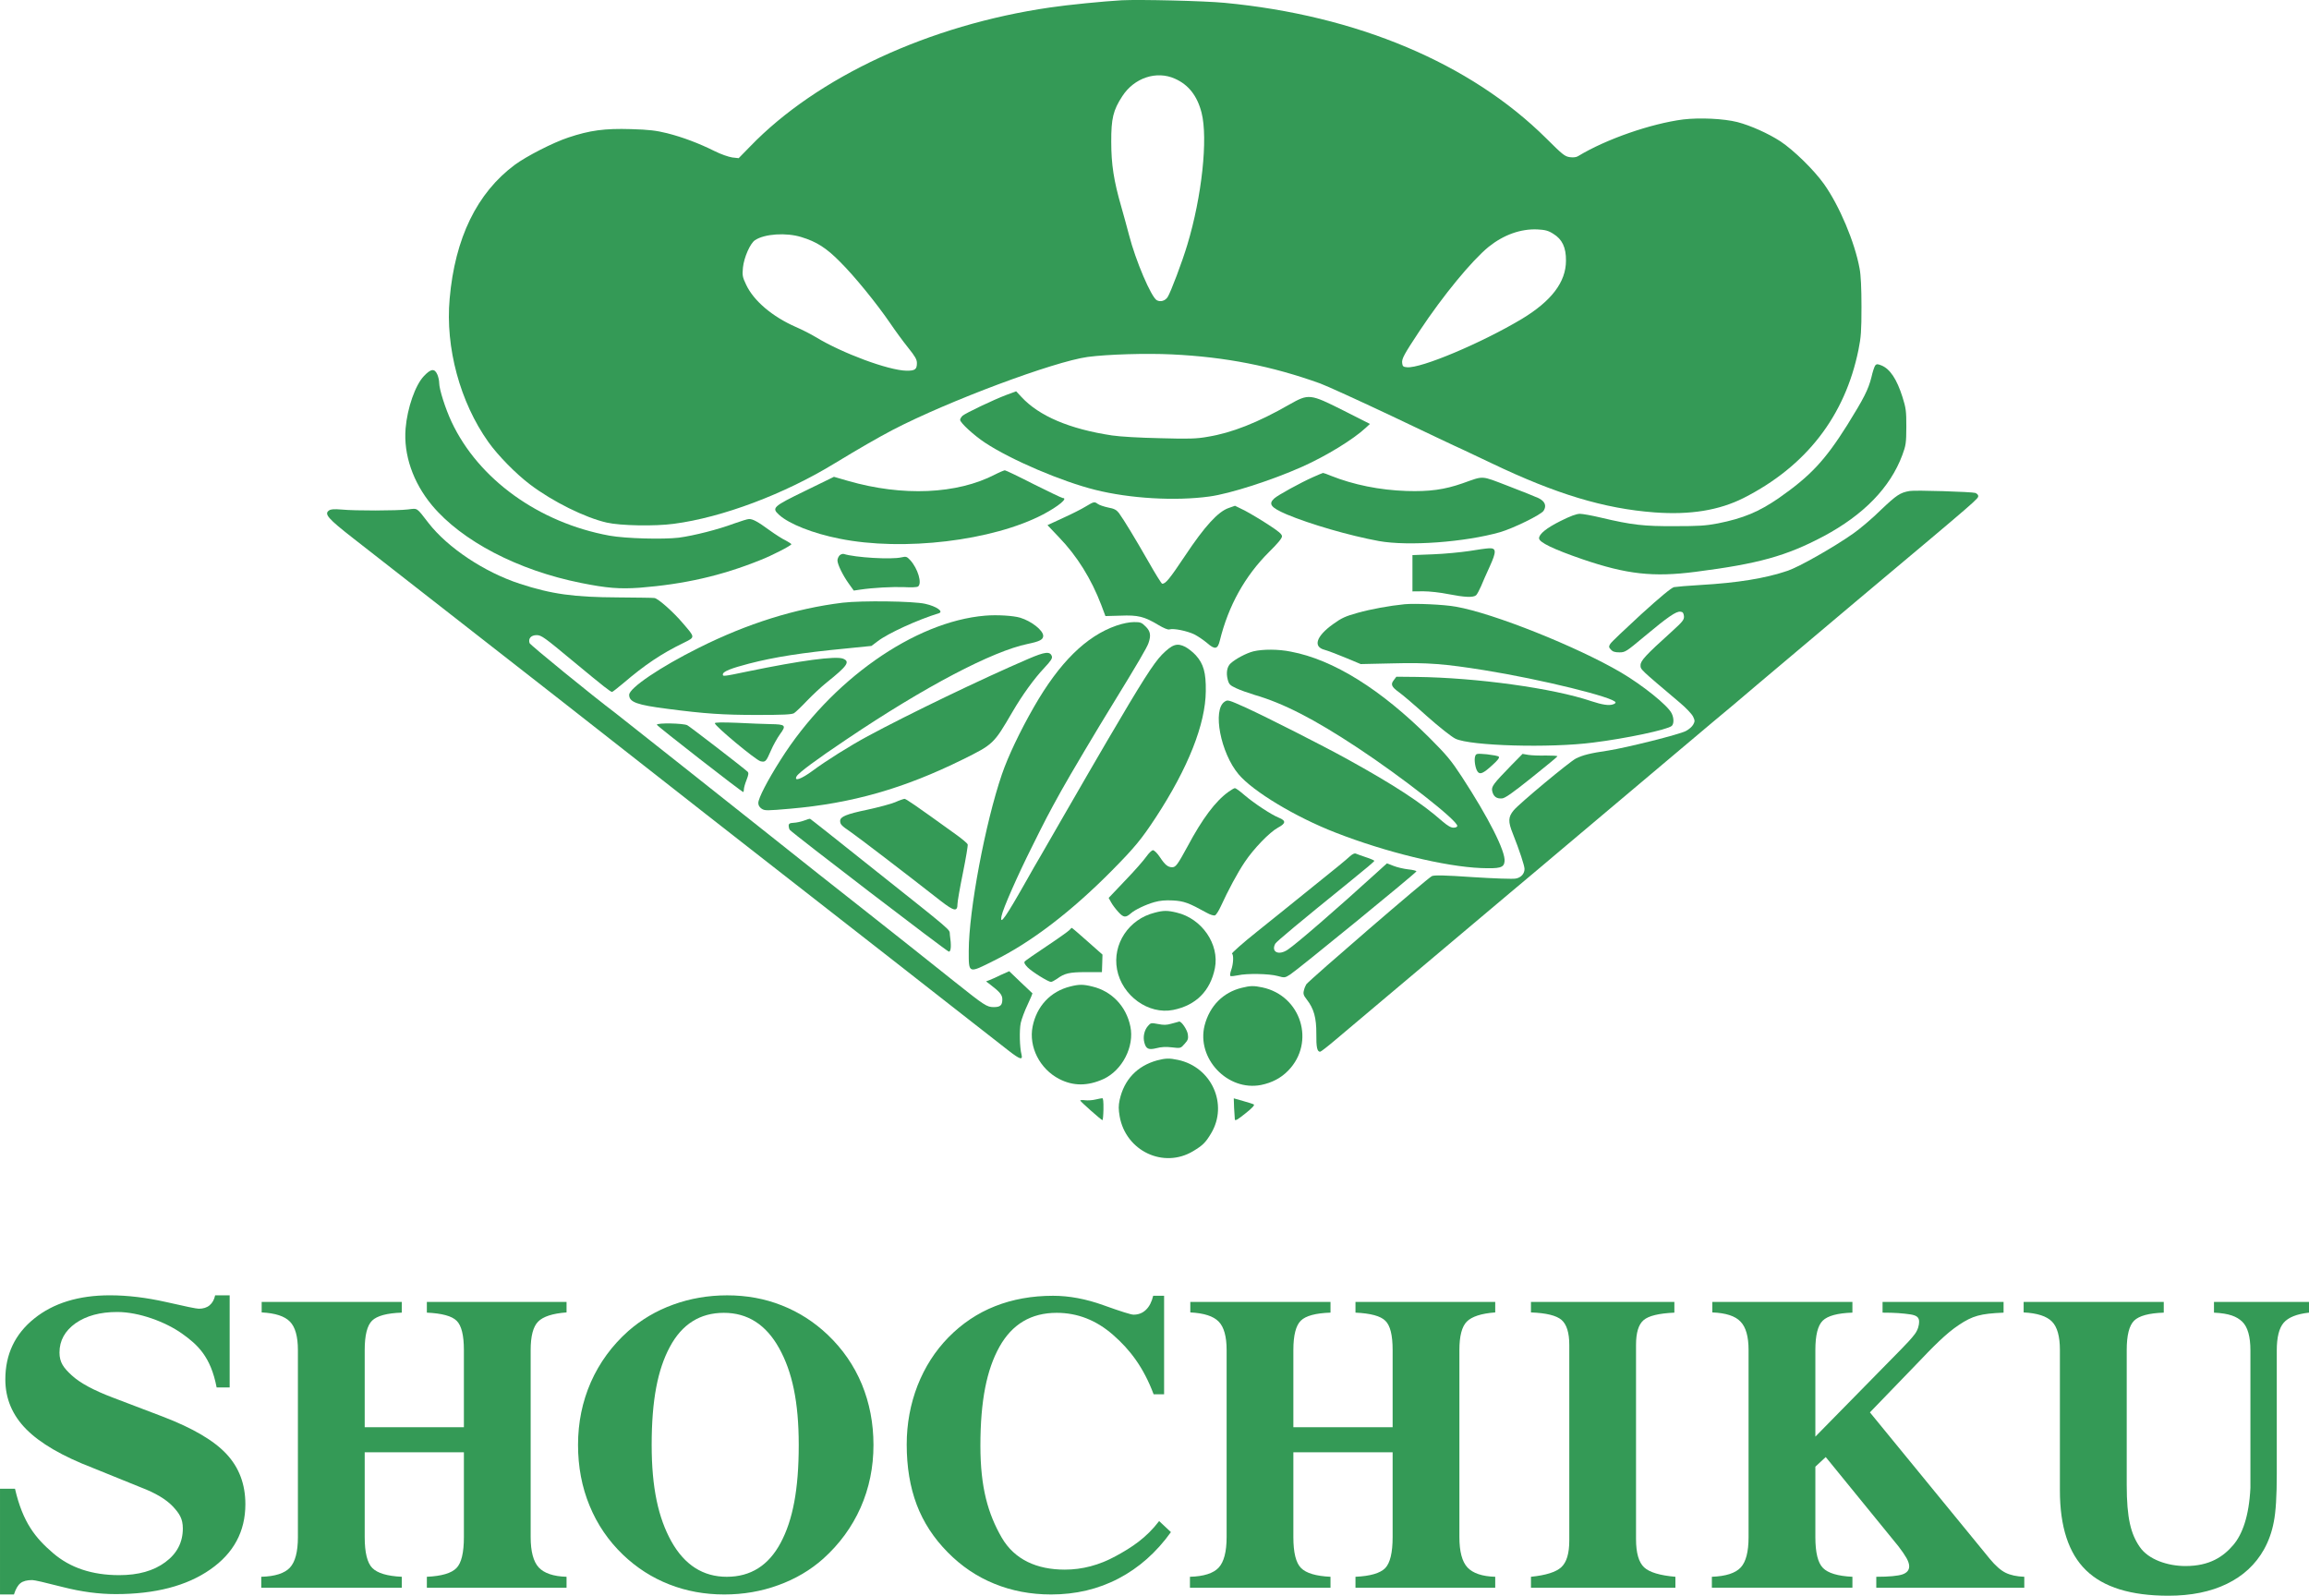
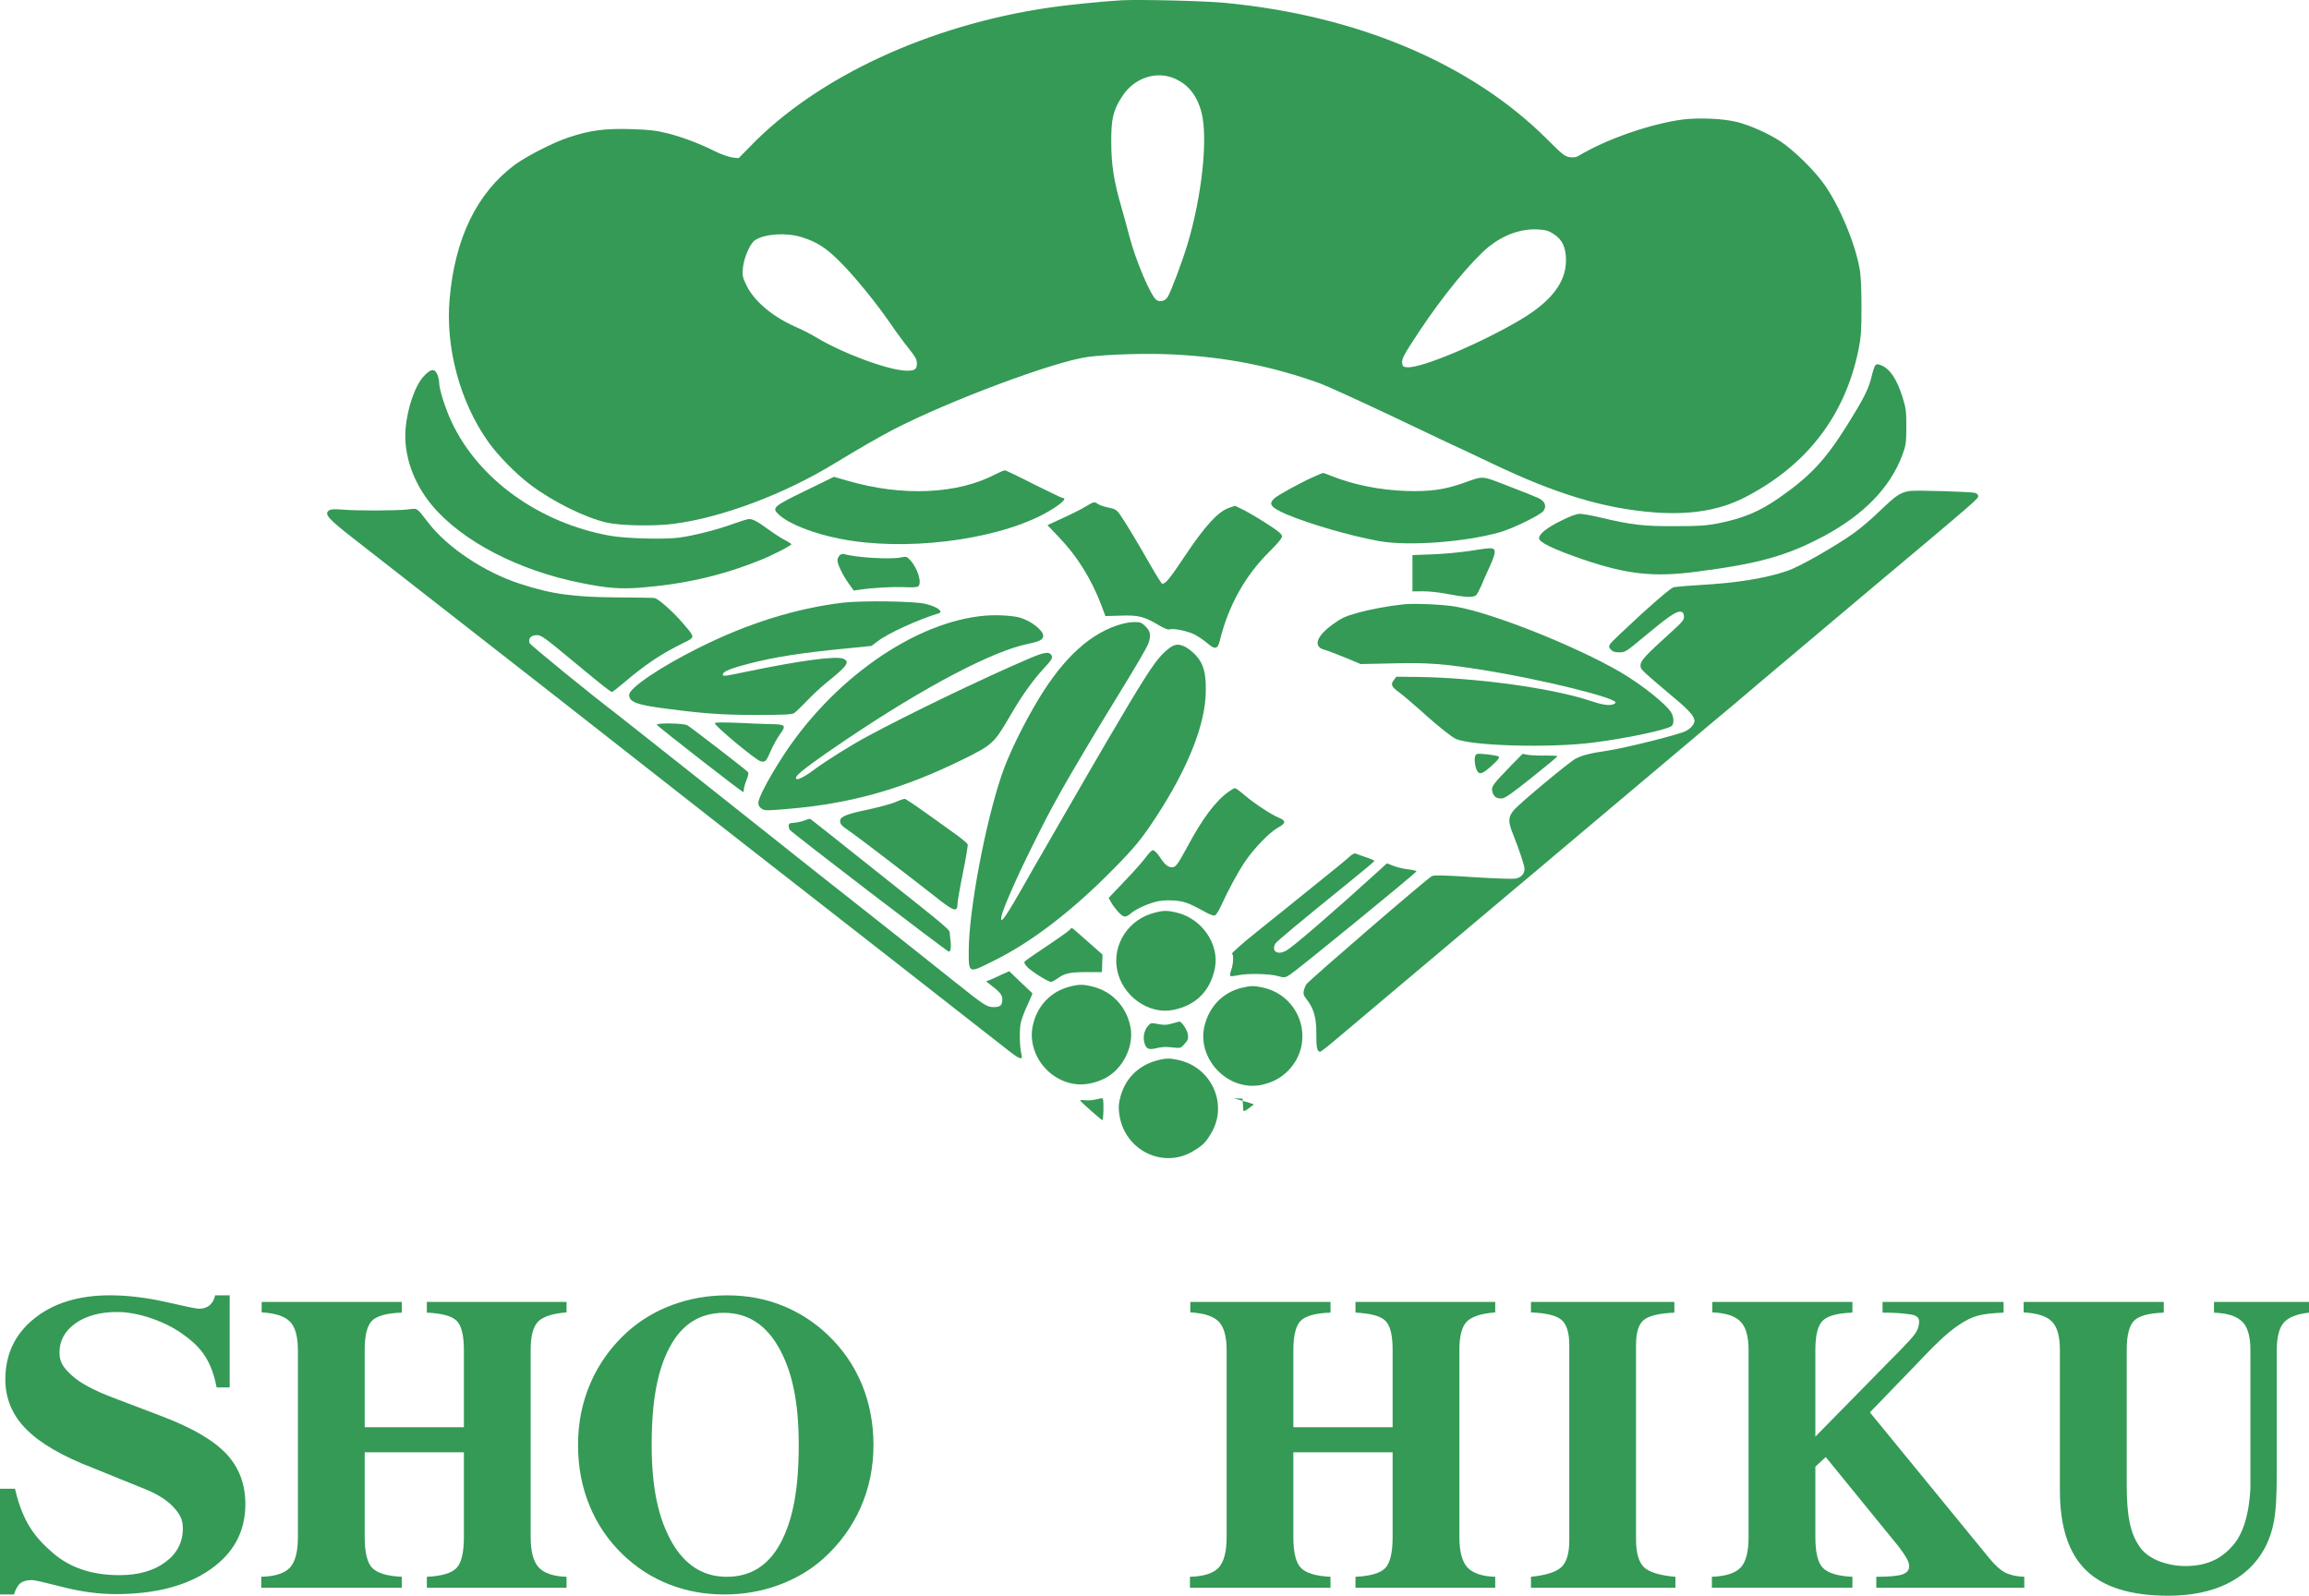
<svg xmlns="http://www.w3.org/2000/svg" width="1136.605px" height="785.484px" style="animation-delay: 0s; animation-direction: normal; animation-duration: 0s; animation-fill-mode: none; animation-iteration-count: 1; animation-name: none; animation-play-state: running; animation-timing-function: ease; background-attachment: scroll; background-blend-mode: normal; background-clip: border-box; background-color: rgba(0, 0, 0, 0); background-image: none; background-origin: padding-box; background-position: 0% 0%; background-repeat: repeat; background-size: auto; border-bottom-color: rgb(0, 0, 0); border-bottom-left-radius: 0px; border-bottom-right-radius: 0px; border-bottom-style: none; border-bottom-width: 0px; border-collapse: separate; border-image-outset: 0px; border-image-repeat: stretch; border-image-slice: 100%; border-image-source: none; border-image-width: 1; border-left-color: rgb(0, 0, 0); border-left-style: none; border-left-width: 0px; border-right-color: rgb(0, 0, 0); border-right-style: none; border-right-width: 0px; border-top-color: rgb(0, 0, 0); border-top-left-radius: 0px; border-top-right-radius: 0px; border-top-style: none; border-top-width: 0px; bottom: auto; box-shadow: none; box-sizing: content-box; break-after: auto; break-before: auto; break-inside: auto; caption-side: top; clear: none; clip: auto; color: rgb(0, 0, 0); content: ; cursor: auto; direction: ltr; display: block; empty-cells: show; float: none; font-family: &quot;Times New Roman&quot;; font-kerning: auto; font-size: 16px; font-stretch: 100%; font-style: normal; font-variant: normal; font-variant-ligatures: normal; font-variant-caps: normal; font-variant-numeric: normal; font-variant-east-asian: normal; font-weight: 400; height: 785.469px; image-rendering: auto; isolation: auto; justify-items: normal; justify-self: auto; left: auto; letter-spacing: normal; line-height: normal; list-style-image: none; list-style-position: outside; list-style-type: disc; margin-bottom: 0px; margin-left: 0px; margin-right: 0px; margin-top: 0px; max-height: none; max-width: none; min-height: 0px; min-width: 0px; mix-blend-mode: normal; object-fit: fill; object-position: 50% 50%; offset-distance: 0px; offset-path: none; offset-rotate: auto 0deg; opacity: 1; orphans: 2; outline-color: rgb(0, 0, 0); outline-offset: 0px; outline-style: none; outline-width: 0px; overflow-anchor: auto; overflow-wrap: normal; overflow-x: visible; overflow-y: visible; padding-bottom: 0px; padding-left: 0px; padding-right: 0px; padding-top: 0px; pointer-events: auto; position: static; resize: none; right: auto; scroll-behavior: auto; speak: normal; table-layout: auto; tab-size: 8; text-align: start; text-align-last: auto; text-decoration: none solid rgb(0, 0, 0); text-decoration-line: none; text-decoration-style: solid; text-decoration-color: rgb(0, 0, 0); text-decoration-skip-ink: auto; text-underline-position: auto; text-indent: 0px; text-rendering: auto; text-shadow: none; text-size-adjust: auto; text-overflow: clip; text-transform: none; top: auto; touch-action: auto; transition-delay: 0s; transition-duration: 0s; transition-property: all; transition-timing-function: ease; unicode-bidi: normal; vertical-align: baseline; visibility: visible; white-space: normal; widows: 2; width: 1136.59px; will-change: auto; word-break: normal; word-spacing: 0px; word-wrap: normal; z-index: auto; zoom: 1; -webkit-appearance: none; backface-visibility: visible; -webkit-border-horizontal-spacing: 0px; -webkit-border-image: none; -webkit-border-vertical-spacing: 0px; -webkit-box-align: stretch; -webkit-box-decoration-break: slice; -webkit-box-direction: normal; -webkit-box-flex: 0; -webkit-box-flex-group: 1; -webkit-box-lines: single; -webkit-box-ordinal-group: 1; -webkit-box-orient: horizontal; -webkit-box-pack: start; -webkit-box-reflect: none; column-count: auto; column-gap: normal; column-rule-color: rgb(0, 0, 0); column-rule-style: none; column-rule-width: 0px; column-span: none; column-width: auto; align-content: normal; align-items: normal; align-self: auto; flex-basis: auto; flex-grow: 0; flex-shrink: 1; flex-direction: row; flex-wrap: nowrap; justify-content: normal; -webkit-font-smoothing: auto; grid-auto-columns: auto; grid-auto-flow: row; grid-auto-rows: auto; grid-column-end: auto; grid-column-start: auto; grid-template-areas: none; grid-template-columns: none; grid-template-rows: none; grid-row-end: auto; grid-row-start: auto; grid-column-gap: 0px; grid-row-gap: 0px; -webkit-highlight: none; hyphens: manual; -webkit-hyphenate-character: auto; -webkit-line-break: auto; -webkit-line-clamp: none; -webkit-locale: auto; -webkit-margin-before-collapse: collapse; -webkit-margin-after-collapse: collapse; -webkit-mask-box-image: none; -webkit-mask-box-image-outset: 0px; -webkit-mask-box-image-repeat: stretch; -webkit-mask-box-image-slice: 0 fill; -webkit-mask-box-image-source: none; -webkit-mask-box-image-width: auto; -webkit-mask-clip: border-box; -webkit-mask-composite: source-over; -webkit-mask-image: none; -webkit-mask-origin: border-box; -webkit-mask-position: 0% 0%; -webkit-mask-repeat: repeat; -webkit-mask-size: auto; order: 0; perspective: none; perspective-origin: 568.297px 392.734px; -webkit-print-color-adjust: economy; -webkit-rtl-ordering: logical; shape-outside: none; shape-image-threshold: 0; shape-margin: 0px; -webkit-tap-highlight-color: rgba(0, 0, 0, 0.18); -webkit-text-combine: none; -webkit-text-decorations-in-effect: none; -webkit-text-emphasis-color: rgb(0, 0, 0); -webkit-text-emphasis-position: over right; -webkit-text-emphasis-style: none; -webkit-text-fill-color: rgb(0, 0, 0); -webkit-text-orientation: vertical-right; -webkit-text-security: none; -webkit-text-stroke-color: rgb(0, 0, 0); -webkit-text-stroke-width: 0px; transform: none; transform-origin: 0px 0px; transform-style: flat; -webkit-user-drag: auto; -webkit-user-modify: read-only; user-select: auto; -webkit-writing-mode: horizontal-tb; -webkit-app-region: no-drag; buffered-rendering: auto; clip-path: none; clip-rule: nonzero; mask: none; filter: none; flood-color: rgb(0, 0, 0); flood-opacity: 1; lighting-color: rgb(255, 255, 255); stop-color: rgb(0, 0, 0); stop-opacity: 1; color-interpolation: sRGB; color-interpolation-filters: linearRGB; color-rendering: auto; fill: rgb(0, 0, 0); fill-opacity: 1; fill-rule: nonzero; marker-end: none; marker-mid: none; marker-start: none; mask-type: luminance; shape-rendering: auto; stroke: none; stroke-dasharray: none; stroke-dashoffset: 0px; stroke-linecap: butt; stroke-linejoin: miter; stroke-miterlimit: 4; stroke-opacity: 1; stroke-width: 1px; alignment-baseline: auto; baseline-shift: 0px; dominant-baseline: auto; text-anchor: start; writing-mode: horizontal-tb; vector-effect: none; paint-order: fill stroke markers; d: none; cx: 0px; cy: 0px; x: 0px; y: 0px; r: 0px; rx: auto; ry: auto; caret-color: rgb(0, 0, 0); line-break: auto;" version="1.1">
  <style type="text/css" />
  <svg version="1.1" id="svg2" x="0px" y="0px" viewBox="-0.798 -1.497 1136.605 785.484" enable-background="new -0.798 -1.497 1136.605 785.484" xml:space="preserve">
    <g>
      <g>
        <g>
          <g>
            <g id="g3550">
              <g>
                <g id="g3552">
                  <g id="g3582" transform="translate(415.888,37.83)">
                    <path id="path3584" fill="#349A56" d="M-22.241,77.369          c-7.449-2.308-18.062-1.605-22.755,1.507c-2.383,1.503-5.443,8.478-5.973,13.447c-0.376,3.909-0.246,4.715,1.609,8.578          c3.712,7.877,12.869,15.653,24.435,20.724c3.238,1.405,7.629,3.662,9.76,4.966c13.12,7.979,35.752,16.358,44.632,16.558          c4.293,0.051,5.195-0.649,5.195-3.762c0-1.754-0.856-3.261-4.365-7.627c-2.386-2.961-6.322-8.331-8.76-11.943          c-6.546-9.583-17.609-23.231-24.66-30.205C-9.921,82.69-14.79,79.627-22.241,77.369 M347.921,75.764          c-2.485-1.604-4.068-1.956-7.827-2.157c-8.255-0.354-16.607,2.657-24.011,8.579c-8.252,6.774-22.327,23.786-34.066,41.497          c-7.457,11.292-8.784,13.599-8.483,15.707c0.176,1.605,0.526,1.909,2.355,2.058c6.827,0.699,36.856-11.993,56.553-23.786          c14.624-8.831,21.702-18.164,21.724-28.649C354.241,82.439,352.288,78.423,347.921,75.764 M161.637-0.606          c-9.061-4.066-20.022-0.399-25.865,8.629c-4.492,6.875-5.495,10.988-5.449,22.478c0,11.14,1.261,19.169,4.921,31.866          c1.054,3.71,2.811,10.034,3.839,13.998c3.212,12.546,10.936,30.659,13.699,32.114c1.778,0.951,4.064,0.299,5.292-1.557          c1.507-2.356,7.175-17.309,9.706-25.79c7.152-23.635,10.237-52.334,7.003-64.979C172.652,7.826,168.356,2.355,161.637-0.606           M135.467-39.194c9.234-0.45,40.57,0.304,50.605,1.256c65.209,6.171,121.131,29.805,158.286,66.633          c8.078,8.031,9.184,8.984,11.69,9.335c1.679,0.25,3.286,0.048,4.089-0.502c13.8-8.38,35.876-16.006,51.783-18.064          c8.179-0.954,19.869-0.4,26.647,1.304c6.645,1.758,15.102,5.568,21.095,9.433c6.603,4.366,16.559,14.099,21.527,21.076          c7.528,10.586,15.152,28.599,17.514,41.596c0.627,3.159,0.925,9.732,0.925,18.816c0,11.893-0.225,15.003-1.48,21.175          c-6.623,32.615-25.765,57.354-56.573,72.959c-12.089,6.072-26.246,8.379-43.853,7.075          c-24.788-1.857-48.473-9.031-80.16-24.186c-4.817-2.258-11.268-5.369-14.301-6.773c-3.011-1.305-18.794-8.833-35.047-16.561          c-16.258-7.676-32.014-14.852-35.05-15.955c-23.734-8.53-46.489-13.046-73.059-14.301          c-12.694-0.604-31.485-0.049-41.397,1.255c-16.733,2.309-68.539,21.678-95.887,35.877          c-7.729,4.065-16.733,9.285-28.579,16.458c-24.739,15.154-55.395,26.693-79.281,29.806          c-9.328,1.255-26.166,0.954-32.991-0.602c-10.613-2.412-26.62-10.334-37.681-18.715c-6.875-5.169-15.83-14.251-20.6-20.975          c-13.949-19.62-21.201-46.514-19.042-70.452c2.606-29.901,13.449-52.13,32.087-65.982          c5.795-4.264,18.819-10.938,26.391-13.446c10.54-3.512,17.791-4.517,30.836-4.115c8.881,0.25,12.367,0.702,17.688,2.006          c7.775,1.959,15.931,5.071,23.458,8.833c3.111,1.556,6.773,2.81,8.656,3.11l3.161,0.351l5.696-5.821          c33.018-34.172,88.211-59.76,147.472-68.34C108.748-36.933,126.561-38.69,135.467-39.194" />
                  </g>
                  <g id="g3586" transform="translate(436.465,35.371)">
                    <path id="path3588" fill="#349A56" d="M485.83,143.003          c0.702-0.754,1.128-0.754,3.137,0.047c4.188,1.758,7.499,6.775,10.285,15.557c1.654,5.319,1.903,6.724,1.88,14.601          c-0.025,8.079-0.226,9.184-1.98,13.95c-5.924,15.907-18.994,29.403-38.739,39.939c-18.34,9.736-32.115,13.55-63.021,17.513          c-20.953,2.711-33.995,1.203-55.626-6.172c-14.273-4.916-21.422-8.328-21.422-10.337c0-2.105,3.684-5.067,10.51-8.478          c4.896-2.457,7.879-3.563,9.636-3.563c1.329,0,6.021,0.852,10.41,1.904c15.032,3.564,21.076,4.268,36.306,4.167          c11.668,0,15.129-0.199,21.148-1.353c12.646-2.511,20.224-5.771,29.832-12.344c15.729-10.989,22.807-18.516,33.896-36.129          c8.129-13.099,10.311-17.311,11.868-23.483C484.525,146.164,485.425,143.553,485.83,143.003" />
                  </g>
                  <g id="g3590" transform="translate(408.66,35.171)">
                    <path id="path3592" fill="#349A56" d="M-200.717,148.371          c3.438-3.614,5.218-3.764,6.571-0.602c0.504,1.205,0.878,3.011,0.878,4.065c0,3.108,3.064,12.694,6.075,19.119          c13.22,28.248,42.95,49.672,77.723,56.047c8.028,1.452,26.542,1.906,34.147,1.002c7.522-1.002,19.669-4.115,27.248-6.975          c3.285-1.155,6.544-2.208,7.349-2.208c1.906,0,4.238,1.255,10.208,5.62c2.787,2.007,6.325,4.266,7.877,4.968          c1.433,0.803,2.736,1.608,2.736,1.808c0,0.651-9.608,5.618-15.304,7.827c-19.344,7.778-37.382,11.841-59.334,13.598          c-9.961,0.702-16.21,0.2-28.953-2.358c-31.085-6.225-58.658-20.674-73.336-38.238c-9.356-11.288-14.049-24.936-12.97-37.833          C-208.946,164.127-205.058,152.887-200.717,148.371" />
                  </g>
                  <g id="g3594" transform="translate(419.815,34.806)">
-                     <path id="path3596" fill="#349A56" d="M79.584,156.313l2.583,2.762          c8.654,9.382,23.66,15.804,44.609,18.965c4.013,0.603,13.648,1.155,23.606,1.356c14.128,0.401,18.091,0.3,23.536-0.704          c11.763-1.906,24.659-6.973,40.04-15.805c9.681-5.472,10.21-5.42,26.797,2.91l12.993,6.571l-2.06,1.907          c-6.068,5.673-19.468,13.9-31.408,19.218c-14.752,6.575-35.427,13.251-45.561,14.604          c-16.833,2.306-39.089,1.002-56.15-3.264c-16.381-4.065-41.394-14.7-54.242-23.182c-5.496-3.614-12.32-9.884-12.32-11.291          c0-0.501,0.53-1.354,1.183-2.006c1.505-1.305,15.253-7.878,21.527-10.237L79.584,156.313z" />
-                   </g>
+                     </g>
                  <g id="g3598" transform="translate(419.601,33.281)">
                    <path id="path3600" fill="#349A56" d="M69.436,198.783          c2.106-1.106,4.265-1.959,4.79-2.061c0.401,0,6.851,3.063,14.277,6.875c7.376,3.665,13.797,6.775,14.225,6.775          c2.783,0-2.06,4.063-9.684,8.082c-24.815,12.992-68.796,18.261-100.128,11.94c-13.045-2.561-24.815-7.228-29.757-11.691          c-3.813-3.465-3.236-4.068,12.873-11.895l14.074-6.875l6.949,2.009C23.876,209.671,50.697,208.518,69.436,198.783" />
                  </g>
                  <g id="g3602" transform="translate(425.693,33.232)">
                    <path id="path3604" fill="#349A56" d="M219.847,200.135          c2.508-1.104,4.718-2.057,4.916-2.06c0.251,0,2.06,0.604,3.914,1.408c11.115,4.415,23.884,7.024,37.182,7.474          c11.316,0.353,18.666-0.651,27.548-3.761c10.837-3.813,8.729-3.964,22.501,1.303c6.802,2.611,13.476,5.272,14.953,5.976          c3.165,1.554,4.067,3.76,2.486,6.219c-1.226,1.959-15.027,8.683-21.429,10.54c-17.307,4.917-45.133,6.973-59.659,4.366          c-14.5-2.661-33.993-8.331-45.435-13.149c-7.778-3.359-9.058-5.067-6.07-7.826          C202.509,209.019,213.552,202.947,219.847,200.135" />
                  </g>
                  <g id="g3606" transform="translate(437.125,32.966)">
                    <path id="path3608" fill="#349A56" d="M502.103,207.226          c2.557-0.502,30.686,0.402,32.341,0.953c0.752,0.304,1.405,0.956,1.405,1.406c0,1.506,1.602,0.201-59.436,51.382          c-20.323,17.111-42.525,35.778-49.3,41.546c-6.801,5.82-16.785,14.249-22.404,18.867          c-19.646,16.559-60.213,50.729-74.339,62.622c-7.85,6.624-18.94,16.007-24.687,20.771          c-9.66,8.129-38.937,32.814-67.391,56.752c-6.797,5.724-15.35,12.945-19.114,16.109c-3.66,3.11-6.926,5.618-7.251,5.618          c-1.477,0-1.957-2.158-1.88-8.782c0.051-7.977-1.231-12.443-4.693-16.907c-1.556-1.957-1.856-2.809-1.457-4.367          c0.229-1.104,0.781-2.459,1.185-3.111c1.578-2.158,59.783-52.388,61.838-53.283c1.154-0.557,6.327-0.456,20.197,0.498          c10.262,0.651,19.771,1.002,21.08,0.701c2.632-0.454,4.334-2.409,4.334-4.715c0-1.608-2.48-9.135-5.766-17.412          c-2.41-5.972-2.288-8.181,0.45-11.492c2.909-3.465,27.521-23.934,30.636-25.491c3.386-1.656,6.747-2.561,15.93-3.913          c8.979-1.406,35.123-7.929,38.211-9.633c1.453-0.755,3.059-2.158,3.564-3.114c0.874-1.606,0.874-2.006-0.054-3.965          c-0.604-1.253-3.591-4.415-6.671-6.975c-19.696-16.658-19.195-16.156-19.195-18.315c0-2.208,2.483-4.915,15.204-16.405          c5.617-5.118,6.296-5.922,6.171-7.778c-0.203-1.559-0.579-2.06-1.732-2.159c-2.058-0.298-6.198,2.559-17.686,12.144          c-9.008,7.524-9.483,7.876-12.37,7.876c-2.183,0-3.313-0.352-4.188-1.353c-1.08-1.152-1.08-1.554-0.276-2.86          c0.503-0.852,7.352-7.326,15.154-14.5c9.782-8.881,14.928-13.097,16.207-13.398c1.102-0.201,6.898-0.704,12.995-1.053          c18.29-1.056,31.938-3.263,42.853-6.973c5.72-1.91,22.906-11.695,32.311-18.318c3.313-2.308,9.509-7.529,13.801-11.79          C495.605,209.283,497.389,208.028,502.103,207.226" />
                  </g>
                  <g id="g3610" transform="translate(421.335,32.666)">
                    <path id="path3612" fill="#349A56" d="M112.233,215.202          c4.018-2.408,4.34-2.559,6.024-1.306c0.729,0.552,2.987,1.305,5.066,1.758c3.037,0.55,4.09,1.152,5.296,2.658          c2.608,3.61,7.954,12.445,14.423,23.733c3.464,6.122,6.577,11.139,6.927,11.139c1.705,0,3.611-2.359,11.263-13.797          c9.711-14.601,16.234-21.677,21.425-23.483l3.14-1.105l4.813,2.358c2.563,1.354,7.807,4.467,11.494,6.876          c5.243,3.411,6.821,4.715,6.821,5.818c0,0.954-2.155,3.566-6.4,7.726c-11.864,11.845-19.965,26.398-24.206,43.61          c-1.03,4.262-2.386,4.563-6.222,1.204c-1.656-1.407-4.518-3.362-6.374-4.313c-3.614-1.708-10.239-3.066-12.216-2.411          c-0.729,0.251-2.863-0.656-5.472-2.212c-6.899-4.16-10.037-4.915-18.616-4.561l-7.404,0.2l-2.054-5.47          c-4.893-12.798-11.843-24.036-20.8-33.317l-5.669-5.971l7.603-3.515C105.308,218.916,110.301,216.408,112.233,215.202" />
                  </g>
                  <g id="g3614" transform="translate(406.838,32.592)">
                    <path id="path3616" fill="#349A56" d="M-245.687,217.183          c0.954-0.652,2.409-0.751,6.172-0.453c6.545,0.652,27.169,0.602,32.714-0.05c4.916-0.603,4.065-1.102,10.136,6.725          c9.507,12.191,27.523,24.182,44.907,29.852c15.632,5.121,26.645,6.626,48.297,6.726c9.283,0.103,17.361,0.151,17.962,0.301          c1.73,0.149,9.283,6.824,13.949,12.344c6.247,7.273,6.22,6.824,0.302,9.785c-10.913,5.317-18.944,10.734-29.53,19.77          c-2.836,2.355-5.295,4.315-5.544,4.315c-0.779,0-3.636-2.207-19.143-15.054c-14.174-11.79-15.682-12.896-17.989-12.896          c-2.785,0-4.24,1.656-3.511,3.916c0.354,0.954,30.91,25.89,42.175,34.372c2.055,1.556,59.308,46.916,78.249,61.967          c4.493,3.613,14.254,11.341,21.729,17.26c7.48,5.924,18.141,14.356,23.683,18.669c5.598,4.417,14.778,11.741,20.499,16.207          c5.721,4.563,15.957,12.644,22.831,18.163c14.806,11.794,15.933,12.549,19.344,12.549c3.236,0,4.214-0.908,4.214-3.815          c0-2.208-1.202-3.618-5.892-7.227L77.758,449l1.581-0.6c0.904-0.303,3.386-1.459,5.647-2.563l4.164-1.854l5.593,5.371          c3.137,3.009,5.748,5.417,5.846,5.521c0.075,0.05-0.977,2.606-2.356,5.515c-1.457,3.011-2.961,7.079-3.414,9.083          c-0.729,3.562-0.553,11.991,0.402,15.609c0.677,2.805-0.854,2.309-6.271-1.91c-2.687-2.059-10.788-8.427-18.115-14.149          c-7.327-5.722-24.786-19.368-38.862-30.408c-33.491-26.144-59.412-46.365-69.869-54.541          c-4.671-3.615-14.706-11.541-22.41-17.516c-7.696-6.071-40.668-31.908-73.358-57.5c-54.872-42.803-66.51-51.885-99.93-78.03          C-246.267,221.145-248.168,218.94-245.687,217.183" />
                  </g>
                  <g id="g3618" transform="translate(428.685,31.816)">
                    <path id="path3620" fill="#349A56" d="M293.725,237.929          c4.089-0.701,8.529-1.302,9.836-1.352c3.563-0.15,3.639,1.604,0.277,8.981c-1.557,3.411-3.542,7.828-4.292,9.734          c-0.852,1.955-1.928,3.964-2.433,4.417c-1.482,1.204-5.62,1.002-13.574-0.553c-3.916-0.804-9.384-1.406-12.396-1.406          l-5.345,0.049v-8.932v-8.931l10.239-0.402C281.658,239.334,289.612,238.535,293.725,237.929" />
                  </g>
                  <g id="g3622" transform="translate(416.623,31.733)">
                    <path id="path3624" fill="#349A56" d="M-4.106,240.122          c0.551-0.502,1.581-0.854,2.085-0.652c5.617,1.757,23.331,2.811,28.299,1.658c2.307-0.504,2.658-0.455,4.34,1.353          c3.788,4.117,5.971,11.491,3.859,12.997c-0.572,0.4-3.511,0.5-6.872,0.3c-5.494-0.2-15.104,0.25-21.774,1.255l-2.988,0.45          l-2.483-3.464c-2.885-4.011-5.547-9.432-5.547-11.389C-5.187,241.778-4.659,240.722-4.106,240.122" />
                  </g>
                  <g id="g3626" transform="translate(416.679,30.824)">
                    <path id="path3628" fill="#349A56" d="M-2.707,264.362          c9.457-1.103,34.846-0.803,40.695,0.55c5.597,1.255,9.257,3.866,6.598,4.666c-10.339,3.161-24.912,9.836-29.954,13.699          l-3.137,2.359l-12.445,1.255c-21.952,2.108-35.325,4.216-47.918,7.476c-8.482,2.208-12.469,3.764-12.746,5.067          c-0.202,1.306-0.249,1.358,12.268-1.255c26.168-5.418,43.278-7.674,46.89-6.267c3.538,1.455,2.159,3.511-8,11.639          c-2.712,2.157-7.027,6.223-9.738,9.03c-2.709,2.863-5.593,5.622-6.445,6.174c-1.229,0.65-5.145,0.851-18.19,0.851          c-16.686,0-25.694-0.599-44.107-3.009c-14.927-1.907-18.84-3.259-18.84-6.873c0-3.363,15.377-13.749,34.322-23.182          C-49.573,274.598-26.04,267.221-2.707,264.362" />
                  </g>
                  <g id="g3630" transform="translate(427.446,30.795)">
                    <path id="path3632" fill="#349A56" d="M263.128,265.142          c5.243-0.501,19.645,0.153,25.29,1.208c18.492,3.21,59.709,19.718,81.239,32.363c10.587,6.222,22.927,16.107,24.937,20.072          c1.203,2.306,1.203,5.318,0.052,6.272c-2.186,1.854-22.457,6.168-38.689,8.177c-21.175,2.763-60.437,1.656-67.763-1.903          c-1.881-0.905-7.978-5.723-13.975-11.042c-5.945-5.368-12.118-10.64-13.772-11.794c-3.741-2.705-4.244-3.908-2.611-5.968          l1.278-1.704l9.934,0.097c29.554,0.355,67.314,5.57,85.878,11.892c5.649,1.856,8.958,2.358,11.017,1.556          c0.604-0.201,1.078-0.554,1.078-0.852c0-2.409-36.805-11.442-64.604-15.905c-19.49-3.113-27.924-3.816-44.959-3.363          l-15.883,0.35l-7.573-3.161c-4.118-1.702-8.758-3.461-10.237-3.861c-5.796-1.507-4.089-6.674,4.064-12.548          c4.363-3.157,6.173-3.96,12.296-5.67C246.622,267.552,255.574,265.896,263.128,265.142" />
                  </g>
                  <g id="g3634" transform="translate(419.41,30.576)">
                    <path id="path3636" fill="#349A56" d="M64.709,270.984c5.82-0.503,13.876,0,17.24,1          c5.645,1.709,11.363,6.273,11.363,8.933c0,1.857-1.73,2.763-7.575,3.966c-17.389,3.562-50.755,21.072-89.045,46.863          c-15,10.035-23.832,16.606-24.761,18.318c-1.453,2.708,2.261,1.401,7.778-2.664c6.674-4.963,18.414-12.343,27.274-17.108          c19.694-10.64,56.195-28.25,79.003-38.033c8.28-3.566,10.711-3.816,11.591-1.254c0.3,1-0.503,2.257-3.666,5.618          c-5.113,5.418-10.913,13.446-15.852,21.925c-9.085,15.555-9.259,15.756-24.359,23.233          c-28.982,14.304-54.394,21.58-84.93,24.238c-11.542,1.002-12.467,1.002-13.997,0.05c-1.131-0.753-1.706-1.707-1.706-2.862          c0-2.359,4.514-11.087,10.989-21.275C-11.309,302.895,29.888,273.893,64.709,270.984" />
                  </g>
                  <g id="g3638" transform="translate(421.923,30.385)">
                    <path id="path3640" fill="#349A56" d="M126.775,276.093          c3.137-1.104,6.597-1.757,8.708-1.757c3.136,0,3.714,0.151,5.72,2.158c2.41,2.356,2.735,4.414,1.405,8.229          c-0.751,2.156-5.141,9.735-17.688,30.156c-6.975,11.242-21.5,35.729-25.213,42.449c-6.198,11.141-8.13,14.902-14.301,27.346          c-7.177,14.301-14.453,30.81-15.104,34.32c-1.08,5.223,2.057,0.656,13.046-18.813c1.456-2.609,4.338-7.678,6.323-10.987          c1.957-3.362,6.973-12.144,11.213-19.469c4.189-7.328,9.66-16.759,12.119-20.978c2.407-4.215,6.522-11.137,9.082-15.603          c17.538-29.955,23.006-38.436,27.147-42.75c5.121-5.12,7.428-5.919,11.49-3.864c1.406,0.753,3.713,2.508,5.219,4.164          c3.765,4.168,5.018,8.531,4.891,17.614c-0.122,16.256-8.703,37.834-24.535,62.072          c-7.153,10.887-10.412,14.851-21.603,26.188c-19.971,20.224-39.941,35.475-58.105,44.406          c-12.77,6.424-12.445,6.524-12.445-4.813c0.052-19.975,8.129-62.927,16.335-86.911c2.985-8.729,8.878-21.171,15.803-33.217          C98.801,294.206,111.923,281.262,126.775,276.093" />
                  </g>
                  <g id="g3642" transform="translate(424.551,29.893)">
-                     <path id="path3644" fill="#349A56" d="M191.658,289.227          c4.646-1.103,12.268-1.103,18.392,0.149c20.925,3.918,44.409,18.617,68.24,42.402c8.484,8.481,10.763,11.242,15.906,19.118          c13.171,20.169,21.654,36.881,21.076,41.746c-0.303,3.11-2.258,3.611-11.59,3.264c-17.738-0.702-47.144-7.878-71.63-17.461          c-19.544-7.574-40.571-20.224-47.67-28.651c-8.879-10.49-12.997-31.814-6.899-35.781c1.534-1.049,1.885-0.9,10.539,2.965          c10.963,5.067,36.729,18.11,49.8,25.285c22.779,12.594,36.453,21.428,46.815,30.611c2.609,2.206,4.188,3.158,5.521,3.158          c1.104,0,1.853-0.399,1.853-0.851c0-2.759-27.193-24.034-49.072-38.485c-21.502-14.201-36.579-21.931-50.778-26.042          c-2.961-0.903-6.951-2.309-8.879-3.212c-3.14-1.458-3.665-1.955-4.265-4.266c-0.905-3.41-0.353-6.473,1.529-8.127          C183.027,292.844,188.123,290.135,191.658,289.227" />
-                   </g>
+                     </g>
                  <g id="g3646" transform="translate(414.231,28.517)">
                    <path id="path3648" fill="#349A56" d="M-63.157,325.981c0-0.402,3.438-0.5,10.886-0.202          c5.999,0.3,13.399,0.602,16.563,0.651c7.349,0.101,7.849,0.602,4.664,4.918c-1.305,1.808-3.411,5.521-4.563,8.23          c-2.288,5.267-2.663,5.72-5.095,5.12C-43.086,344.045-63.157,327.384-63.157,325.981" />
                  </g>
                  <g id="g3650" transform="translate(413.12,28.488)">
                    <path id="path3652" fill="#349A56" d="M-90.596,326.762          c0-1.004,13.098-0.753,15.003,0.252c1.405,0.751,27.269,20.675,29.631,22.83c0.65,0.598,0.547,1.456-0.479,4.115          c-0.753,1.856-1.304,3.912-1.304,4.664c0,0.753-0.152,1.254-0.328,1.254C-48.801,359.877-90.596,327.315-90.596,326.762" />
                  </g>
                  <g id="g3654" transform="translate(428.798,27.88)">
                    <path id="path3656" fill="#349A56" d="M296.526,342.976          c0.448-1.407,0.678-1.506,5.789-1.057c2.839,0.354,5.521,0.754,5.872,1.207c0.452,0.449-0.526,1.754-3.161,4.114          c-4.463,4.112-6.121,4.815-7.273,3.211C296.626,348.945,295.971,344.68,296.526,342.976" />
                  </g>
                  <g id="g3658" transform="translate(429.502,27.719)">
                    <path id="path3660" fill="#349A56" d="M319.18,341.884l2.911,0.5          c1.63,0.25,5.49,0.4,8.603,0.3c3.135,0,5.643,0.1,5.643,0.406c0,0.198-5.696,4.914-12.615,10.432          c-9.535,7.628-13.148,10.187-14.682,10.286c-2.681,0.203-4.188-0.951-4.787-3.56c-0.507-2.309,0.379-3.462,9.627-12.997          L319.18,341.884z" />
                  </g>
                  <g id="g3662" transform="translate(424.071,27.201)">
                    <path id="path3664" fill="#349A56" d="M179.796,361.114          c1.404-1.002,2.836-1.856,3.214-1.856c0.452,0,2.486,1.506,4.689,3.41c4.742,4.068,13.323,9.734,17.035,11.191          c3.514,1.453,3.41,2.758-0.552,4.867c-4.14,2.259-11.967,10.39-16.283,16.859c-3.638,5.368-8.278,14.103-11.814,21.828          c-1.007,2.209-2.285,4.217-2.86,4.467c-0.602,0.251-2.385-0.303-4.066-1.253c-8.903-4.923-11.217-5.772-16.66-6.075          c-3.758-0.199-6.32,0.049-9.055,0.803c-4.289,1.206-9.657,3.767-11.615,5.52c-2.613,2.259-3.616,2.157-6.148-0.601          c-1.332-1.455-2.961-3.564-3.611-4.817l-1.204-2.157l8.152-8.579c4.514-4.667,9.131-9.935,10.387-11.745          c1.203-1.701,2.659-3.158,3.289-3.158c0.599,0,2.152,1.508,3.432,3.461c2.46,3.715,3.893,4.92,6.023,4.92          c1.755,0,2.685-1.305,7.605-10.342C166.976,374.31,173.45,365.682,179.796,361.114" />
                  </g>
                  <g id="g3666" transform="translate(417.687,27.003)">
                    <path id="path3668" fill="#349A56" d="M22.178,366.381          c2.082-0.953,4.113-1.604,4.563-1.651c0.729,0,4.517,2.508,25.642,17.76c2.783,2.008,5.219,4.066,5.468,4.617          c0.201,0.502-0.876,6.824-2.331,14.048c-1.48,7.276-2.684,14.151-2.684,15.307c0,3.912-1.584,3.66-8.083-1.357          c-17.812-13.949-40.792-31.513-44.506-34.069c-4.566-3.114-5.167-3.765-5.167-5.47c0-2.059,3.186-3.363,13.322-5.468          C13.995,368.889,20.117,367.236,22.178,366.381" />
                  </g>
                  <g id="g3670" transform="translate(415.937,26.65)">
                    <path id="path3672" fill="#349A56" d="M-21.032,375.815          c1.454-0.545,2.785-1.002,3.057-0.902c0.228,0.05,12.395,9.681,26.896,21.271c45.962,36.583,41.423,32.668,41.925,35.883          c0.752,5.063,0.604,8.225-0.501,8.225c-0.902,0-77.299-58.506-78.326-59.961c-0.28-0.401-0.529-1.354-0.529-1.956          c0-1.105,0.529-1.407,2.486-1.506C-24.696,376.821-22.438,376.319-21.032,375.815" />
                  </g>
                  <g id="g3674" transform="translate(426.397,25.963)">
                    <path id="path3676" fill="#349A56" d="M237.232,394.114          c1.28-1.151,2.332-1.657,2.935-1.404c0.548,0.254,2.837,1.056,5.04,1.807c2.207,0.704,4.115,1.556,4.115,1.757          c0,0.351-4.013,3.715-13.422,11.341c-22.904,18.518-34.746,28.401-35.348,29.454c-2.182,4.113,1.703,5.973,6.195,2.909          c4.395-2.956,23.812-19.77,43.181-37.381l5.594-5.07l3.286,1.257c1.76,0.703,5.018,1.452,7.25,1.706          c2.185,0.199,3.988,0.702,3.988,0.952c0,0.705-58.679,48.622-62.117,50.778c-2.609,1.656-2.737,1.706-6.197,0.754          c-4.116-1.153-15.177-1.354-19.523-0.35c-1.703,0.35-3.358,0.55-3.737,0.35c-0.303-0.201-0.124-1.508,0.431-3.061          c1.054-2.961,1.228-7.378,0.35-7.931c-0.35-0.2,5.245-5.216,12.444-10.938c7.226-5.819,20.021-16.055,28.349-22.828          C228.426,401.542,236.152,395.218,237.232,394.114" />
                  </g>
                  <g id="g3678" transform="translate(422.659,24.886)">
                    <path id="path3680" fill="#349A56" d="M144.933,422.89          c4.262-1.153,6.344-1.153,10.834-0.051c12.396,2.91,21.128,15.608,18.817,27.345c-2.258,11.244-9.332,18.317-20.548,20.573          c-12.166,2.41-25.186-6.974-27.623-19.918C124.057,438.348,132.186,426.052,144.933,422.89" />
                  </g>
                  <g id="g3682" transform="translate(421.026,24.553)">
                    <path id="path3684" fill="#349A56" d="M104.616,431.754          c0.475-0.501,0.977-1.054,1.156-1.056c0.149,0,3.586,2.913,7.674,6.573l7.427,6.577l-0.125,4.313l-0.149,4.314h-7.805          c-8.251,0-10.612,0.555-14.4,3.361c-1.203,0.806-2.433,1.457-2.862,1.457c-1.356,0-9.332-4.967-11.515-7.173          c-1.453-1.507-1.854-2.31-1.403-2.915c0.349-0.399,5.268-3.862,10.888-7.573          C99.169,435.867,104.115,432.304,104.616,431.754" />
                  </g>
                  <g id="g3686" transform="translate(421.041,23.471)">
                    <path id="path3688" fill="#349A56" d="M104.976,460.633c4.343-1.104,6.398-1.104,10.838,0          c9.587,2.261,16.735,9.733,18.767,19.668c2.082,9.835-3.963,21.63-13.272,25.892c-7.752,3.512-14.88,3.512-21.776-0.054          c-9.563-4.963-15.053-15.8-13.072-25.787C88.47,470.317,95.267,463.042,104.976,460.633" />
                  </g>
                  <g id="g3690" transform="translate(424.326,23.446)">
                    <path id="path3692" fill="#349A56" d="M186.089,461.314          c4.219-1.059,5.973-1.105,10.186-0.202c19.119,4.067,26.246,27.046,12.721,40.943c-3.563,3.665-7.977,5.974-13.346,7.074          c-16.484,3.212-31.914-13.045-27.799-29.353C170.334,470.242,176.907,463.568,186.089,461.314" />
                  </g>
                  <g id="g3694" transform="translate(422.985,22.76)">
                    <path id="path3696" fill="#349A56" d="M152.986,479.612          c1.855-0.456,3.485-0.957,3.658-1.006c1.134-0.2,3.967,4.013,4.295,6.276c0.298,2.153,0.072,2.857-1.608,4.709          c-1.933,2.212-2.006,2.212-6.271,1.709c-2.836-0.354-5.42-0.199-7.58,0.403c-3.86,0.949-5.116,0.398-5.943-2.712          c-0.781-2.857-0.048-6.121,1.729-8.179c1.405-1.603,1.532-1.657,4.995-1.003          C149.044,480.366,150.45,480.366,152.986,479.612" />
                  </g>
                  <g id="g3698" transform="translate(422.704,22.055)">
                    <path id="path3700" fill="#349A56" d="M146.041,498.428          c4.239-1.103,6.07-1.155,10.311-0.25c16.584,3.511,24.84,21.878,16.332,36.126c-2.781,4.671-4.188,5.973-8.83,8.779          c-14.575,8.783-33.192-0.05-36.202-17.109c-0.602-3.559-0.602-5.218,0-8.126C129.858,507.86,136.28,501.141,146.041,498.428          " />
                  </g>
                  <g id="g3702" transform="translate(421.522,21.306)">
                    <path id="path3704" fill="#349A56" d="M116.863,518.445          c1.407-0.298,2.912-0.651,3.386-0.651c0.479-0.054,0.654,1.604,0.604,5.472c-0.051,3.009-0.276,5.37-0.525,5.321          c-0.805-0.254-10.864-9.189-10.889-9.64c-0.05-0.248,1.029-0.35,2.409-0.149          C113.151,518.947,115.41,518.798,116.863,518.445" />
                  </g>
                  <g id="g3706" transform="translate(424.18,21.149)">
-                     <path id="path3708" fill="#349A56" d="M182.346,518.005l4.568,1.302          c2.505,0.702,4.89,1.454,5.292,1.709c0.551,0.297-0.854,1.851-4.187,4.462c-3.813,3.06-5.045,3.764-5.149,2.909          c-0.049-0.6-0.248-3.158-0.372-5.77L182.346,518.005z" />
+                     <path id="path3708" fill="#349A56" d="M182.346,518.005l4.568,1.302          c2.505,0.702,4.89,1.454,5.292,1.709c-3.813,3.06-5.045,3.764-5.149,2.909          c-0.049-0.6-0.248-3.158-0.372-5.77L182.346,518.005z" />
                  </g>
                </g>
              </g>
            </g>
          </g>
        </g>
        <g>
          <path fill="#349A56" d="M-0.798,783.373v-52.056h7.375c3.883,16.824,10.239,24.386,18.671,31.637     c8.434,7.285,19.291,10.911,32.652,10.911c9.335,0,16.928-2.114,22.662-6.384c5.763-4.236,8.637-9.77,8.637-16.605     c0-4.782-1.65-7.312-4.917-10.831c-3.339-3.507-8.519-6.611-15.608-9.322l-23.768-9.631     c-15.061-5.801-25.952-12.139-32.817-19.088c-6.828-6.898-10.263-15.079-10.263-24.47c0-12.331,4.715-22.33,14.196-29.954     c9.452-7.634,21.913-11.463,37.236-11.463c8.766,0,17.97,1.122,27.615,3.286c9.646,2.214,15.025,3.318,16.212,3.318     c2.163,0,3.957-0.558,5.299-1.697c1.376-1.16,2.28-2.801,2.721-4.907h7.15v45.356h-6.413c-2.936-15.299-9.443-21.1-17.057-26.523     c-8.005-5.682-21.047-10.621-31.879-10.621c-8.434,0-15.264,1.873-20.524,5.548c-5.215,3.731-7.9,8.522-7.9,14.414     c0,4.877,2.033,7.536,6.011,11.201c4.039,3.75,10.773,7.384,20.275,10.982l24.683,9.4c14.655,5.619,25.109,11.755,31.284,18.416     c6.179,6.641,9.253,14.867,9.253,24.641c0,13.431-5.748,24.142-17.329,32.172c-11.545,8.055-27.048,12.092-46.48,12.092     c-8.385,0-17.032-1.172-25.999-3.458c-8.968-2.297-13.993-3.449-15.074-3.449c-2.602,0-4.538,0.491-5.819,1.519     c-1.308,1.024-2.353,2.871-3.219,5.57h-6.865V783.373z" />
          <path fill="#349A56" d="M127.802,780.056v-5.39c6.808-0.169,11.498-1.722,14.111-4.509c2.603-2.8,3.932-7.821,3.932-15.014     V663.05c0-6.65-1.329-11.372-3.932-13.987c-2.611-2.691-7.268-4.188-13.908-4.525v-5.175h68.972v5.28     c-7.28,0.244-12.172,1.557-14.609,3.932c-2.421,2.372-3.645,7.176-3.645,14.476v37.994h48.828V663.05     c0-7.3-1.201-12.069-3.561-14.39c-2.379-2.371-7.271-3.671-14.672-4.018v-5.28h68.763v5.175     c-6.889,0.512-11.571,2.056-13.982,4.525c-2.457,2.465-3.681,7.127-3.681,13.987v92.094c0,7.078,1.343,12.067,3.98,14.935     c2.636,2.812,7.198,4.419,13.684,4.588v5.39H209.32v-5.39c7.304-0.327,12.091-1.776,14.54-4.265     c2.459-2.446,3.693-7.591,3.693-15.258v-41.75h-48.829v41.75c0,7.603,1.26,12.685,3.754,15.215     c2.517,2.52,7.328,3.98,14.501,4.308v5.39H127.802z" />
          <path fill="#349A56" d="M383.483,757.944c-5.961,11.184-14.798,16.727-26.534,16.727c-11.665,0-20.751-5.803-27.261-17.413     c-6.45-11.627-9.703-26.382-9.703-47.512c0-22.064,2.955-37.094,8.954-48.247c5.987-11.2,14.873-16.761,26.594-16.761     c11.679,0,20.754,5.803,27.2,17.415c6.439,11.591,9.647,26.397,9.647,47.593C392.381,731.847,389.424,746.835,383.483,757.944      M423.44,679.885c-3.847-9.214-9.406-17.281-16.771-24.311c-6.675-6.337-14.206-11.18-22.604-14.485     c-8.348-3.321-17.317-4.96-26.936-4.96c-9.289,0-18.149,1.521-26.501,4.551c-8.41,3.028-15.771,7.417-22.199,13.058     c-8.017,7.15-14.133,15.548-18.376,25.115c-4.216,9.619-6.319,19.901-6.319,30.896c0,10.718,1.877,20.715,5.678,29.907     c3.777,9.222,9.287,17.3,16.498,24.206c6.7,6.386,14.252,11.25,22.735,14.557c8.445,3.321,17.483,4.955,27.081,4.955     c9.3,0,18.196-1.51,26.629-4.597c8.422-3.043,15.835-7.438,22.083-13.007c8.028-7.232,14.145-15.613,18.397-25.164     c4.229-9.574,6.331-19.838,6.331-30.857C429.165,699.031,427.217,689.051,423.44,679.885" />
-           <path fill="#349A56" d="M575.592,752.679c-7.172,9.991-15.759,17.604-25.785,22.841c-10.001,5.242-21.095,7.859-33.176,7.859     c-10.033,0-19.369-1.767-27.982-5.293c-8.612-3.485-16.249-8.671-22.913-15.453c-6.924-6.994-11.996-14.793-15.285-23.453     c-3.278-8.693-4.917-18.548-4.917-29.616c0-10.275,1.817-19.926,5.332-29.026c3.575-9.076,8.611-16.986,15.216-23.734     c6.711-6.824,14.36-11.955,22.97-15.34c8.6-3.402,18.115-5.119,28.508-5.119c7.945,0,16.283,1.557,24.893,4.673     c8.647,3.1,13.531,4.624,14.718,4.624c2.434,0,4.477-0.791,6.117-2.379c1.662-1.578,2.849-3.89,3.575-6.918h5.37v48.49h-5.155     c-4.987-13.289-11.642-21.973-19.946-29.223c-8.3-7.288-17.577-10.875-27.767-10.875c-12.568,0-21.951,5.557-28.209,16.77     c-6.191,11.143-9.35,26.311-9.35,48.662c0,20.645,3.765,33.492,10.478,45.193c6.331,10.896,17.341,15.783,31.074,15.783     c8.609,0,16.949-2.214,24.976-6.592c8.066-4.365,15.205-9.087,21.454-17.308L575.592,752.679z" />
          <path fill="#349A56" d="M584.953,780.056v-5.39c6.793-0.169,11.558-1.722,14.148-4.509c2.588-2.8,3.906-7.821,3.906-15.014     V663.05c0-6.65-1.318-11.372-3.906-13.987c-2.591-2.691-7.274-4.188-13.971-4.525v-5.175h69.012v5.28     c-7.294,0.244-12.176,1.557-14.588,3.932c-2.444,2.372-3.692,7.176-3.692,14.476v37.994h48.863V663.05     c0-7.3-1.173-12.069-3.575-14.39c-2.362-2.371-7.279-3.671-14.714-4.018v-5.28h68.794v5.175     c-6.91,0.512-11.546,2.056-14.002,4.525c-2.426,2.465-3.637,7.127-3.637,13.987v92.094c0,7.078,1.319,12.067,3.97,14.935     c2.638,2.812,7.197,4.419,13.669,4.588v5.39h-68.794v-5.39c7.304-0.327,12.199-1.776,14.632-4.265     c2.4-2.446,3.657-7.591,3.657-15.258v-41.75h-48.863v41.75c0,7.603,1.246,12.685,3.787,15.215     c2.495,2.52,7.318,3.98,14.493,4.308v5.39H584.953z" />
          <path fill="#349A56" d="M823.413,639.372v5.276c-7.616,0.341-12.688,1.557-15.144,3.683c-2.496,2.103-3.732,6.196-3.732,12.201     v95.592c0,6.817,1.342,11.432,3.991,13.909c2.602,2.422,7.756,3.977,15.394,4.638v5.385H752.82v-5.385     c7.343-0.755,12.321-2.31,14.932-4.722c2.604-2.394,3.934-6.722,3.934-13.138v-96.279c0-6.005-1.297-10.109-3.816-12.305     c-2.539-2.181-7.552-3.411-15.049-3.688v-5.167H823.413L823.413,639.372z" />
          <path fill="#349A56" d="M892.816,705.674l42.319-43.092c2.67-2.73,5.011-5.188,6.697-7.46c1.521-2.114,2.056-4.342,2.056-6.005     c0-2.167-1.201-3.07-4.133-3.583c-3.955-0.58-7.803-0.884-13.862-0.884v-5.278h59.567v5.278     c-11.403,0.476-15.216,1.555-21.926,6.011c-6.463,4.252-12.924,10.935-20.99,19.396l-22.876,23.684l58.949,72.028     c2.827,3.442,5.452,5.743,7.828,6.916c2.422,1.186,5.475,1.849,9.216,1.985v5.385h-72.856v-5.385     c6.329,0,10.594-0.416,12.874-1.172c2.233-0.776,3.324-2.11,3.324-3.995c0-1.074-0.426-2.436-1.33-4.063     c-0.915-1.586-2.222-3.526-3.931-5.73l-35.821-43.975l-5.107,4.735v34.678c0,7.603,1.244,12.687,3.763,15.203     c2.484,2.52,7.319,3.979,14.48,4.318v5.385h-69.188v-5.385c6.888-0.254,11.63-1.799,14.206-4.585     c2.566-2.729,3.859-7.749,3.859-14.937v-92.099c0-6.616-1.307-11.275-3.98-13.998c-2.587-2.762-7.255-4.248-13.861-4.508v-5.173     h68.962v5.276c-7.279,0.232-12.149,1.557-14.587,3.927c-2.442,2.377-3.653,7.167-3.653,14.475v42.624H892.816z" />
          <path fill="#349A56" d="M1013.195,663.05c0-6.65-1.293-11.368-3.896-13.997c-2.613-2.675-7.294-4.183-13.955-4.51v-5.174h68.972     v5.279c-7.28,0.231-12.15,1.555-14.573,3.926c-2.421,2.376-3.659,7.168-3.659,14.476v66.349c0,16.615,2.079,24.302,6.417,30.566     c4.264,6.276,13.848,9.412,22.495,9.412c11.959,0,18.705-4.622,23.684-10.517c4.275-5.125,7.614-13.88,8.293-27.956v-67.649     c0-6.857-1.344-11.61-4.053-14.194c-2.721-2.528-6.282-4.038-13.885-4.414v-5.277h46.774v5.277     c-6.036,0.655-10.181,2.337-12.438,4.948c-2.292,2.633-3.421,7.203-3.421,13.66v60.756c0,10.767-0.462,18.609-1.471,23.629     c-0.938,5.001-2.566,9.503-4.823,13.554c-4.168,7.431-10.261,13.06-18.256,16.943c-8.017,3.902-17.614,5.851-28.79,5.851     c-18.458,0-31.964-4.152-40.552-12.531c-8.575-8.314-12.866-21.429-12.866-39.323V663.05H1013.195z" />
        </g>
      </g>
    </g>
  </svg>
</svg>